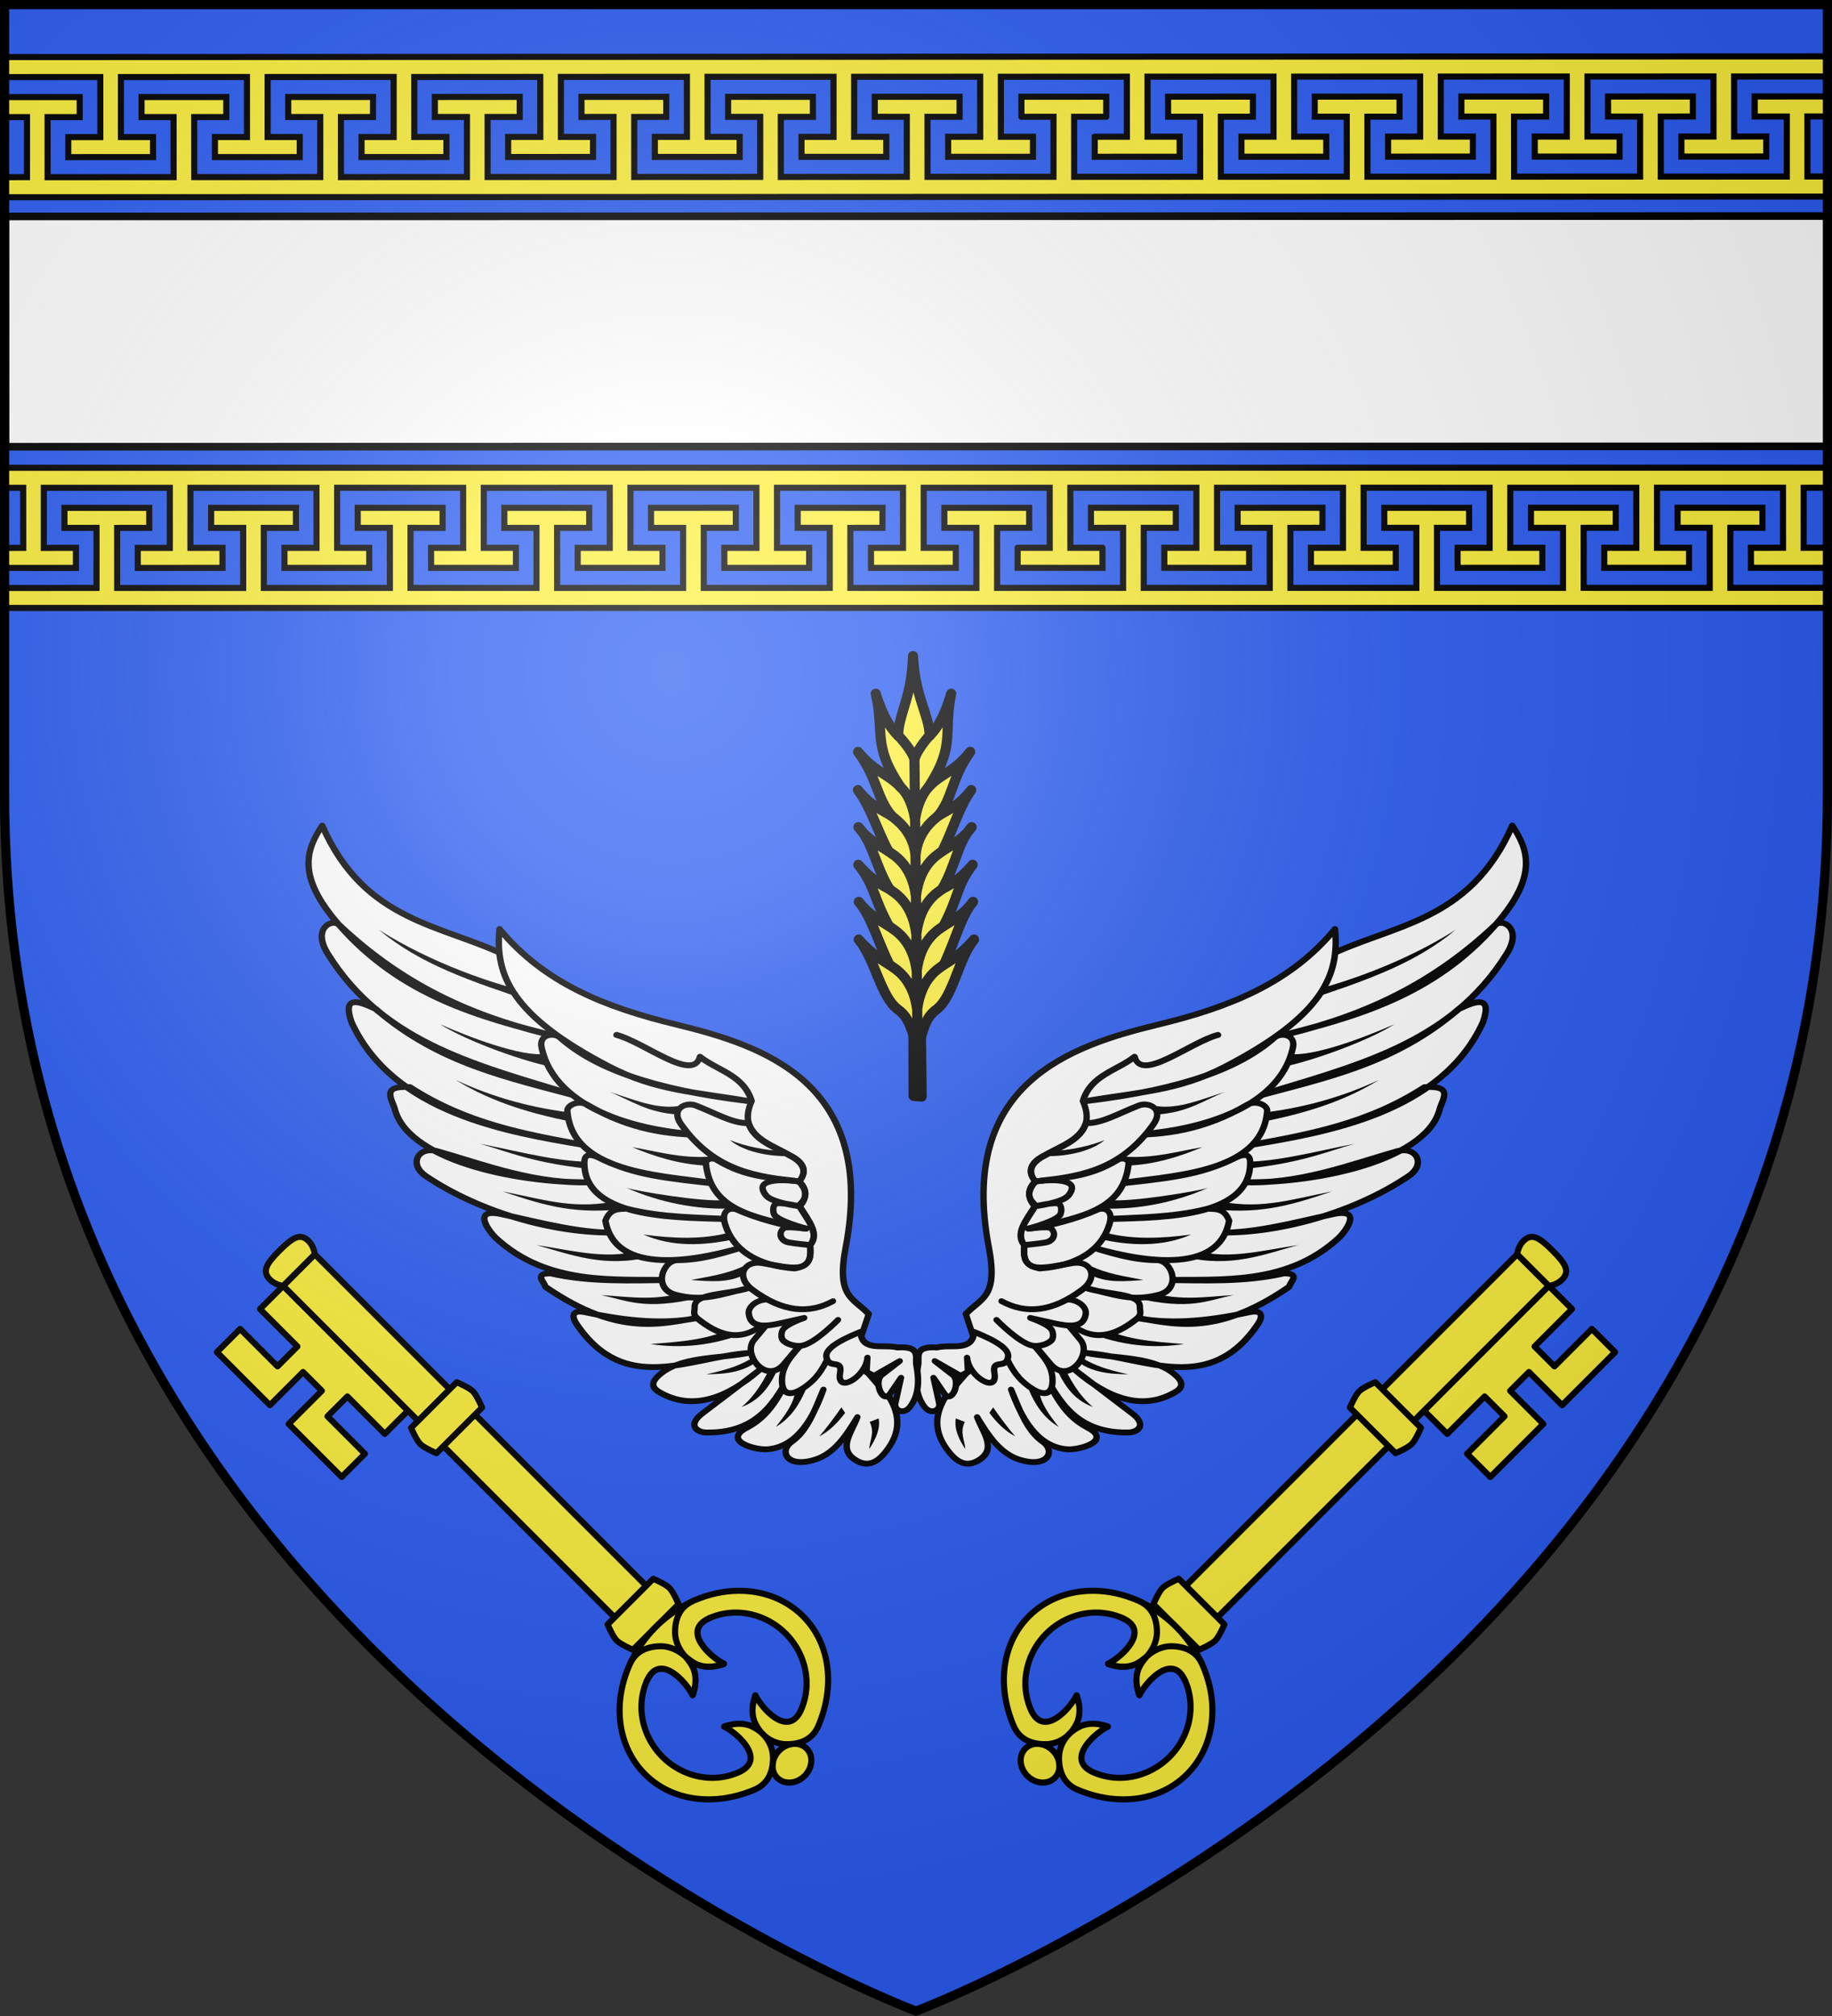
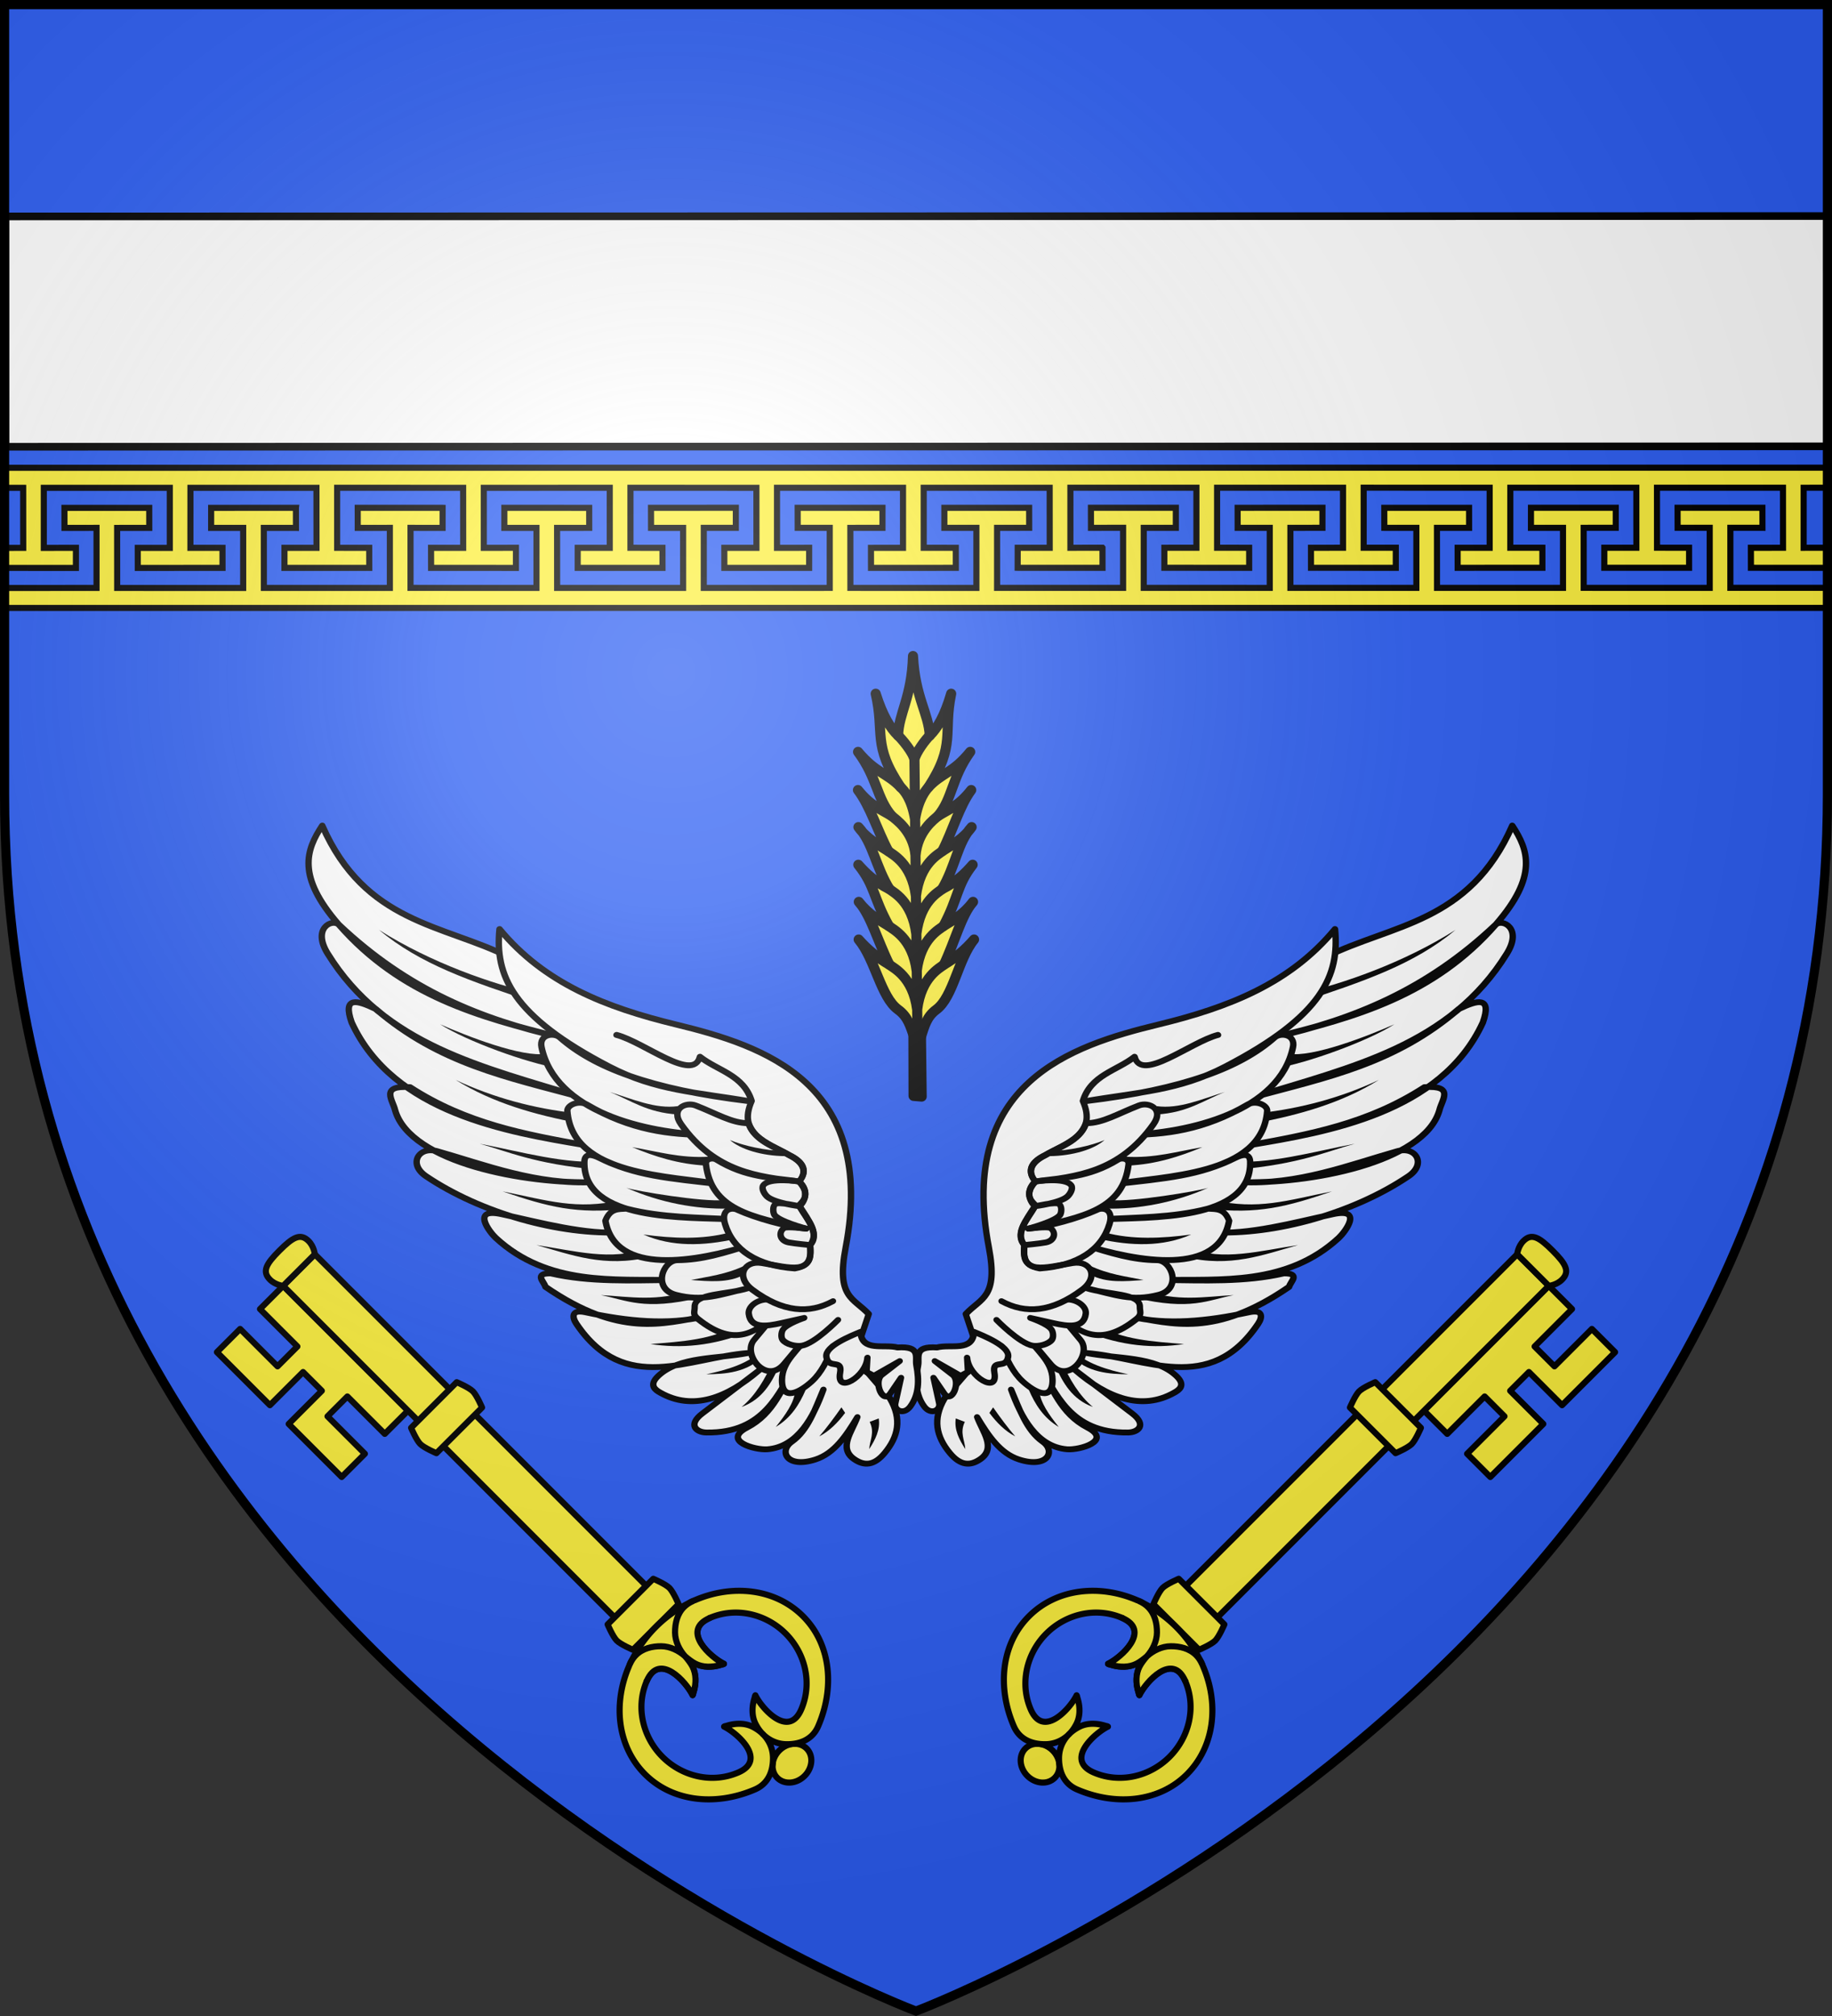
<svg xmlns="http://www.w3.org/2000/svg" xmlns:xlink="http://www.w3.org/1999/xlink" height="660" viewBox="-300 -300 600 660" width="600">
  <rect x="-300" y="-300" width="600" height="660" fill="#333333" stroke="none" />
  <radialGradient id="c" cx="-80" cy="-80" gradientTransform="matrix(1 0 0 1 0 -.05)" gradientUnits="userSpaceOnUse" r="405">
    <stop offset="0" stop-color="#fff" stop-opacity=".31" />
    <stop offset=".19" stop-color="#fff" stop-opacity=".25" />
    <stop offset=".6" stop-color="#6b6b6b" stop-opacity=".125" />
    <stop offset="1" stop-opacity=".125" />
  </radialGradient>
  <path d="M-298.5-298.5h597v258.543C298.5 246.291 0 358.5 0 358.5S-298.5 246.291-298.5-39.957z" fill="#2b5df2" />
  <g id="b" fill="#fcef3c" stroke="#000" stroke-linecap="round" stroke-linejoin="round" stroke-width="2.326">
    <path d="m567.91 68.542-20.186 20.186-12.622-12.622-7.146 7.146 12.622 12.622-20.186 20.186-8.84-8.84 14.246-14.246-7.564-7.564-14.246 14.246-8.84-8.84L542.667 43.3l8.84 8.84-14.246 14.246 7.564 7.563 14.246-14.246z" transform="matrix(-.86 0 0 .86 259.446 83.724)" />
    <path d="M530.638 31.27 542.666 43.3 416.448 169.517 404.42 157.49z" transform="matrix(-.86 0 0 .86 259.446 83.724)" />
    <path d="M544.077 29.86c-5.042-5.042-7.942-6.75-11.063-3.638-2.129 2.123-2.376 5.049-2.376 5.049l6.014 6.014 6.014 6.014s2.926-.247 5.049-2.376c3.111-3.12 1.404-6.02-3.638-11.063zM401.747 154.816l17.373 17.374s-1.974 4.648-3.49 6.163c-1.514 1.514-6.162 3.49-6.162 3.49l-17.373-17.375s1.975-4.647 3.49-6.162c1.514-1.515 6.162-3.49 6.162-3.49zM353.747 220.19c3.085 3.086 3.426 7.748.76 10.413-2.665 2.665-7.327 2.325-10.412-.76-3.086-3.086-3.426-7.748-.761-10.413 2.665-2.666 7.327-2.325 10.413.76z" transform="matrix(-.86 0 0 .86 259.446 83.724)" />
    <path d="M400.782 173.155a48.306 48.306 0 0 0-12.615-9.087c-.49-.288-.997-.568-1.576-.788-14.634-6.61-31.228-4.87-41.878 5.78-10.65 10.649-12.137 27.17-5.779 41.877 2.342 5.417 7.419 6.887 12.003 6.852 3.395-.025 6.339-1.326 8.592-3.38 1.351-1.234 2.448-2.749 3.264-4.393 1.4-2.753 1.467-6.234.442-9.628-.154-.324-.15-.912-.388-1.223-2.392 4.943-12.663 16.617-17.486 5.345-4.32-10.095-1.43-21.453 5.96-28.843 7.39-7.391 18.754-10.282 28.843-5.96 11.27 4.828-.402 15.094-5.345 17.486.31.238.899.234 1.223.388 3.394 1.025 6.875.957 9.628-.442 1.644-.816 3.16-1.913 4.392-3.264-1.303 1.189-1.743 1.572-3.264 4.392-1.4 2.753-1.467 6.234-.442 9.628.154.324.15.912.388 1.223 2.392-4.943 12.66-16.616 17.486-5.345 4.316 10.08 1.404 21.426-5.987 28.816-7.39 7.39-18.73 10.301-28.816 5.987-11.272-4.821.402-15.094 5.345-17.486-.31-.238-.9-.234-1.223-.388-3.394-1.025-6.875-.957-9.628.442-1.644.816-3.16 1.913-4.392 3.264-2.055 2.253-3.356 5.197-3.381 8.592-.035 4.584 1.435 9.661 6.852 12.003 14.707 6.358 31.228 4.87 41.878-5.78 10.65-10.65 12.389-27.243 5.779-41.877a10.441 10.441 0 0 0-.933-1.86 48.337 48.337 0 0 0-8.942-12.33z" transform="matrix(-.86 0 0 .86 259.446 83.724)" />
    <path d="M410.657 187.346c-.586-1.354-1.337-2.474-2.214-3.373-2.63-2.697-6.35-3.505-9.79-3.48-3.394.026-6.755 1.744-9.008 3.8-.917 1.023-2.235 2.74-2.847 3.974-1.4 2.753-1.467 6.234-.442 9.628.154.324.15.912.388 1.223 2.392-4.943 12.665-16.617 17.486-5.345M386.591 163.28c1.354.586 2.474 1.337 3.373 2.213 2.697 2.631 3.505 6.352 3.48 9.79-.026 3.395-1.744 6.756-3.8 9.01-1.023.916-2.741 2.234-3.974 2.846-2.753 1.4-6.234 1.467-9.628.442-.324-.154-.912-.15-1.223-.388 4.943-2.392 16.617-12.665 5.345-17.486M476.587 79.976l17.374 17.374s-1.975 4.648-3.49 6.162-6.162 3.49-6.162 3.49l-17.374-17.374s1.975-4.647 3.49-6.162 6.162-3.49 6.162-3.49z" transform="matrix(-.86 0 0 .86 259.446 83.724)" />
  </g>
  <g stroke="#000" stroke-width="1.581">
-     <path d="m-8.3-207.701-680.946-653.574-7.172 7.47 35.489 34.075-21.532 22.437-11.968-11.5-7.187 7.47 31.686 30.406 7.19-7.467-11.999-11.534 21.53-22.404 47.095 45.188-21.531 22.437-11.968-11.5-7.189 7.502 31.654 30.405.015-.016.015.015 7.19-7.471-.029-.028-11.97-11.501 21.53-22.404 47.097 45.185-21.531 22.437-11.966-11.497-.033-.032-7.19 7.47.013.014-.015.015 31.687 30.406.031.03 7.189-7.502-12.003-11.498 21.518-22.42 47.078 45.171-21.514 22.42-11.952-11.485-.017.018-.05-.047-7.186 7.5 31.72 30.407 7.191-7.469-12.001-11.531 21.53-22.404 47.095 45.183-21.516 22.422-11.987-11.484-.015.016-.014-.013-7.19 7.466 31.686 30.44 7.188-7.503-11.97-11.501 21.531-22.437 47.065 45.188-21.53 22.437-11.969-11.5-7.188 7.47 31.685 30.434 7.19-7.502-12-11.53 21.532-22.401 47.093 45.185-21.529 22.435-11.968-11.499-7.189 7.502 31.687 30.406 7.19-7.467-.034-.032-11.952-11.484 21.516-22.422 47.094 45.186-21.532 22.437-11.968-11.5-.03-.03-.003-.001-7.187 7.469.015.015-.015.015 31.722 30.44 7.185-7.501-11.984-11.515 21.514-22.423 47.096 45.187-21.534 22.44-11.968-11.5-.013.014-.017-.017-7.188 7.469 15.844 15.22 15.843 15.22 7.185-7.501-11.968-11.5 21.518-22.423 15.999 15.33 31.079 29.84-21.519 22.424-11.983-11.484-7.19 7.467.036.034 31.655 30.372 7.186-7.467-12-11.534 21.535-22.404 47.09 45.184-21.533 22.439-11.968-11.5-7.184 7.503 31.654 30.404.017-.018.018.017 7.17-7.481-11.987-11.517 21.537-22.406 47.093 45.185-21.533 22.44-11.984-11.515-7.203 7.467 31.703 30.439 7.202-7.485-12-11.5 21.516-22.422 34.89 33.473zm-14.362 14.96-27.206-26.084-7.19 7.466 11.999 11.53-21.53 22.408-47.094-45.19 21.517-22.421 12 11.483 7.187-7.482-31.69-30.406-7.172 7.484 11.97 11.502-21.528 22.406-47.095-45.188 21.5-22.436 11.999 11.498 7.188-7.468-31.656-30.407-7.188 7.469 11.968 11.499-21.531 22.437-47.091-45.183 21.529-22.44 12.003 11.53 7.187-7.5-31.687-30.406-.002.002-.002-.002-7.185 7.466 11.968 11.504-21.516 22.422-47.065-45.163 21.516-22.421 11.986 11.486 7.205-7.483-31.718-30.405-7.174 7.482 11.97 11.501-21.516 22.422-47.097-45.19 21.531-22.437 11.968 11.5.035-.001 7.185-7.467-.03-.03-31.658-30.378-.03-.028-7.156 7.499.001.03 11.97 11.471-21.533 22.407-47.077-45.175 21.514-22.42 11.998 11.499 7.19-7.471-31.687-30.437-7.19 7.467 11.97 11.501-21.53 22.437-47.094-45.185 21.531-22.437 12 11.529 7.182-7.5-31.685-30.404-7.185 7.467 11.999 11.53-21.535 22.408-47.077-45.171 21.514-22.424 11.985 11.469 7.202-7.467-31.686-30.407-.013.014-.018-.017-7.152 7.473.016.015-.017.017 11.969 11.467-21.533 22.44-47.06-45.185 21.515-22.421 11.953 11.484.015-.015.047.044 7.184-7.501-31.715-30.404-7.192 7.465 12.002 11.531-21.535 22.409-47.093-45.19 21.516-22.422 12 11.484 7.208-7.467-31.707-30.421-7.171 7.497 11.97 11.488-21.53 22.404-47.096-45.188 21.5-22.436 12 11.499 7.19-7.467-31.659-30.41-7.187 7.47 11.968 11.5-21.53 22.438-47.093-45.185 21.534-22.44 11.999 11.53 7.185-7.498-27.798-26.671-7.181 7.48 8.103 7.788-21.532 22.402-8.098-7.767-7.194 7.493 680.938 653.583 7.193-7.493-7.486-7.188 21.516-22.421 7.487 7.196z" fill="#fcef3c" stroke-width="3.162" transform="matrix(.456 -.438 .438 .456 393.27 -190.463)" />
    <path d="m-746.388-801.753-82.582 86.021 680.835 653.69 82.581-86.021z" fill="#fff" stroke-linecap="round" stroke-linejoin="round" stroke-width="3.953" transform="matrix(.456 -.438 .438 .456 393.27 -190.463)" />
-     <path d="m-836.514-707.873-7.194 7.493 6.633 6.377-21.507 22.43-6.653-6.383-7.183 7.482 26.328 25.291 7.198-7.484-12.008-11.52 21.543-22.431 47.065 45.219-21.542 22.426-11.977-11.49-7.17 7.486 31.67 30.393 7.169-7.486-11.977-11.522 21.539-22.4 47.065 45.22-21.505 22.427-11.968-11.495-7.198 7.472 31.685 30.443 7.167-7.506-11.96-11.521 21.525-22.413 47.066 45.215-21.512 22.43-12.01-11.522-7.165 7.49 31.67 30.454 7.203-7.484-.05-.047.016-.016-11.961-11.475 21.525-22.413 47.063 45.186-21.543 22.431-11.946-11.495-.017.017-.013-.012-7.175 7.45.015.016-.013.013 31.67 30.424 7.167-7.501-11.946-11.509 21.525-22.408 47.052 45.202-21.511 22.43-12.01-11.523-7.17 7.487 31.67 30.424 7.202-7.484-12.01-11.523 21.54-22.428 47.066 45.219-21.54 22.428-11.98-11.492-7.167 7.488 31.698 30.421 7.172-7.488-11.977-11.522 21.523-22.41 47.052 45.202-21.509 22.428-11.946-11.492h-.03l-7.203 7.455.03.03 31.641 30.396.029.028 7.167-7.484.001-.033-11.979-11.492 21.54-22.429 47.069 45.221-21.526 22.413-11.979-11.492-7.183 7.473 31.67 30.454 7.185-7.502-11.964-11.508 21.526-22.413 47.036 45.187-21.525 22.413-11.981-11.49-7.168 7.484.002.002-.002.002 31.67 30.424 7.2-7.487-12.008-11.525 21.543-22.426 47.063 45.217-21.543 22.43-11.974-11.492-7.17 7.486 31.67 30.394 7.167-7.484-11.977-11.522 21.54-22.402 47.066 45.219-21.507 22.426-11.979-11.493-7.188 7.47 31.67 30.428 7.182-7.487-11.96-11.521L-226.7-107.8l47.067 45.217-21.509 22.428-12.01-11.523-7.167 7.489 28.623 27.524 7.204-7.504-8.95-8.584 21.526-22.413 8.938 8.583 7.194-7.494zm94.153 119.182-31.669-30.393-7.2 7.487 11.977 11.49-21.54 22.428-47.068-45.216 21.51-22.428 12.012 11.52 7.167-7.488-31.67-30.425-7.169 7.487 11.979 11.492-21.54 22.429-34.035-32.678-7.172 7.47L-206.055-1.708l7.19-7.491-36.32-34.894 21.526-22.413 11.98 11.523 7.184-7.506-31.7-30.436-7.17 7.503 11.992 11.505-21.54 22.429-47.063-45.217 21.507-22.43 11.995 11.507 7.185-7.47-.018-.018.015-.015-31.664-30.394-7.205 7.487 11.976 11.49-21.54 22.429-47.06-45.215 21.504-22.428 12.013 11.52 7.17-7.486-31.635-30.394-.002.002-.035-.034-7.167 7.488 11.961 11.506-21.525 22.413-31.08-29.84-15.972-15.361 21.527-22.415 11.979 11.492 7.203-7.484-15.855-15.214-15.85-15.21-7.167 7.485.017.017-.015.015 11.977 11.49-21.54 22.43-47.07-45.22 21.527-22.41 11.993 11.505 7.202-7.484-31.702-30.457-.015.016-.016-.015-7.167 7.484.002.002.03.03 11.978 11.49-21.543 22.431-47.065-45.219 21.527-22.415 11.963 11.478.032.03 7.165-7.487-31.667-30.422-7.2 7.487 11.976 11.49-21.54 22.429-47.066-45.22 21.507-22.43 12.01 11.523 7.2-7.487-31.697-30.42-7.167 7.484 11.976 11.49-21.542 22.43-47.065-45.188 21.542-22.43 11.98 11.492 7.2-7.487-31.703-30.42-7.167 7.488.011.011-.015.016 11.964 11.508-21.528 22.415-47.058-45.217 21.507-22.426 12.01 11.523 7.17-7.491-31.673-30.457-7.2 7.487.048.047-.015.016 11.961 11.475-21.525 22.413-47.05-45.204 21.526-22.413 11.977 11.525 7.202-7.488-.03-.03-31.67-30.425-.015.016-.013-.013-7.172 7.489.031.03 11.975 11.488-21.538 22.43-47.064-45.22 21.505-22.428 11.98 11.492.03.03 7.172-7.488-.015-.015z" fill="#fcef3c" stroke-width="3.162" transform="matrix(.456 -.438 .438 .456 393.27 -190.463)" />
+     <path d="m-836.514-707.873-7.194 7.493 6.633 6.377-21.507 22.43-6.653-6.383-7.183 7.482 26.328 25.291 7.198-7.484-12.008-11.52 21.543-22.431 47.065 45.219-21.542 22.426-11.977-11.49-7.17 7.486 31.67 30.393 7.169-7.486-11.977-11.522 21.539-22.4 47.065 45.22-21.505 22.427-11.968-11.495-7.198 7.472 31.685 30.443 7.167-7.506-11.96-11.521 21.525-22.413 47.066 45.215-21.512 22.43-12.01-11.522-7.165 7.49 31.67 30.454 7.203-7.484-.05-.047.016-.016-11.961-11.475 21.525-22.413 47.063 45.186-21.543 22.431-11.946-11.495-.017.017-.013-.012-7.175 7.45.015.016-.013.013 31.67 30.424 7.167-7.501-11.946-11.509 21.525-22.408 47.052 45.202-21.511 22.43-12.01-11.523-7.17 7.487 31.67 30.424 7.202-7.484-12.01-11.523 21.54-22.428 47.066 45.219-21.54 22.428-11.98-11.492-7.167 7.488 31.698 30.421 7.172-7.488-11.977-11.522 21.523-22.41 47.052 45.202-21.509 22.428-11.946-11.492l-7.203 7.455.03.03 31.641 30.396.029.028 7.167-7.484.001-.033-11.979-11.492 21.54-22.429 47.069 45.221-21.526 22.413-11.979-11.492-7.183 7.473 31.67 30.454 7.185-7.502-11.964-11.508 21.526-22.413 47.036 45.187-21.525 22.413-11.981-11.49-7.168 7.484.002.002-.002.002 31.67 30.424 7.2-7.487-12.008-11.525 21.543-22.426 47.063 45.217-21.543 22.43-11.974-11.492-7.17 7.486 31.67 30.394 7.167-7.484-11.977-11.522 21.54-22.402 47.066 45.219-21.507 22.426-11.979-11.493-7.188 7.47 31.67 30.428 7.182-7.487-11.96-11.521L-226.7-107.8l47.067 45.217-21.509 22.428-12.01-11.523-7.167 7.489 28.623 27.524 7.204-7.504-8.95-8.584 21.526-22.413 8.938 8.583 7.194-7.494zm94.153 119.182-31.669-30.393-7.2 7.487 11.977 11.49-21.54 22.428-47.068-45.216 21.51-22.428 12.012 11.52 7.167-7.488-31.67-30.425-7.169 7.487 11.979 11.492-21.54 22.429-34.035-32.678-7.172 7.47L-206.055-1.708l7.19-7.491-36.32-34.894 21.526-22.413 11.98 11.523 7.184-7.506-31.7-30.436-7.17 7.503 11.992 11.505-21.54 22.429-47.063-45.217 21.507-22.43 11.995 11.507 7.185-7.47-.018-.018.015-.015-31.664-30.394-7.205 7.487 11.976 11.49-21.54 22.429-47.06-45.215 21.504-22.428 12.013 11.52 7.17-7.486-31.635-30.394-.002.002-.035-.034-7.167 7.488 11.961 11.506-21.525 22.413-31.08-29.84-15.972-15.361 21.527-22.415 11.979 11.492 7.203-7.484-15.855-15.214-15.85-15.21-7.167 7.485.017.017-.015.015 11.977 11.49-21.54 22.43-47.07-45.22 21.527-22.41 11.993 11.505 7.202-7.484-31.702-30.457-.015.016-.016-.015-7.167 7.484.002.002.03.03 11.978 11.49-21.543 22.431-47.065-45.219 21.527-22.415 11.963 11.478.032.03 7.165-7.487-31.667-30.422-7.2 7.487 11.976 11.49-21.54 22.429-47.066-45.22 21.507-22.43 12.01 11.523 7.2-7.487-31.697-30.42-7.167 7.484 11.976 11.49-21.542 22.43-47.065-45.188 21.542-22.43 11.98 11.492 7.2-7.487-31.703-30.42-7.167 7.488.011.011-.015.016 11.964 11.508-21.528 22.415-47.058-45.217 21.507-22.426 12.01 11.523 7.17-7.491-31.673-30.457-7.2 7.487.048.047-.015.016 11.961 11.475-21.525 22.413-47.05-45.204 21.526-22.413 11.977 11.525 7.202-7.488-.03-.03-31.67-30.425-.015.016-.013-.013-7.172 7.489.031.03 11.975 11.488-21.538 22.43-47.064-45.22 21.505-22.428 11.98 11.492.03.03 7.172-7.488-.015-.015z" fill="#fcef3c" stroke-width="3.162" transform="matrix(.456 -.438 .438 .456 393.27 -190.463)" />
  </g>
  <g stroke-width="2.095" transform="matrix(.955 0 0 .954 1030.906 -60.135)">
    <g id="a" stroke-linecap="round" stroke-linejoin="round" stroke-width="1.68">
      <path d="M1395.537-149.429c14.506-14.179 34.14-20.153 38.397-50.729 5.679 5.591 9.94 12.175 2.523 28.868-10.92 24.578-29.392 36.444-48.207 47.927 18.532-10.775 35.145-24.445 48.207-47.927 1.18-2.122 7.052-1.086 4.765 7.287-8.164 29.881-31.324 43.048-54.586 59.166 17.58-11.248 33.774-20.058 46.177-40.107 4.134-3.94 7.574-6.109 7.007 1.962-4.373 28.416-32.097 42.322-50.497 51.59 14.228-7.414 28.388-14.782 40.127-29.168 7.528-2.828 5.235 2.201 5.325 5.325-.255 15.935-28.336 30.562-45.684 35.006 15.007-3.49 26.774-13.163 37.837-20.432 4.277-2.81 8.293 1.327 4.484 6.166-11.26 14.304-29.726 26.54-46.033 30.357 9.583-1.963 20.263-8.884 29.497-14.121 7.425-4.211 4.222 4.195 3.083 6.186-9.864 17.238-27.086 20.272-41.76 24.944 10.366-2.951 20.913-5.452 30.269-10.93 4.36-1.289 2.236 1.748 2.242 3.363-15.334 19.869-27.28 19.03-38.117 20.18 9.903-.384 19.566-4.367 29.709-10.09 3.404-1.922 3.751.363 3.083 2.522-7.34 23.7-26.201 17.828-41.48 21.02 8.258-.618 17.692-4.336 24.383-.28 3.126 1.895 1.463 3.783.56 4.765-6.977 7.586-16.555 6.485-26.625 1.121L1377.6-7.61c4.547 2.053 2.806 4.811.28 5.605-14.844 4.666-21.068-6.103-27.046-11.912 4.943 5.16 8.57 11.677 16.395 13.594 7.298 1.788-.431 6.908-3.643 7.567-7.847 1.61-13.941-5.634-18.218-12.472 3.445 4.835 6.619 10.212 11.491 12.192 4.056 1.647 3.1 7.172-4.764 6.726-5.194-.294-9.36-4.357-13.453-8.688 2.333 3.69 6.952 7.178 3.643 11.491-2.117 2.76-4.655 3.283-8.128.56-4.529-3.55-6.72-8.125-5.045-14.854z" fill="#fff" stroke="#000" transform="matrix(1.265 .339 -.307 1.147 -2750.348 -224.649)" />
      <path d="M1391.44-137.273c10.229-5.925 24.363-16.511 35.207-29.532-8.219 12.818-19.596 21.121-34.473 31.95zM1392.734-119.72c6.353-.644 18.998-10.964 24.826-16.142-5.487 6.603-19.195 17.244-27.068 21.187zM1389.371-100.941c10.246-4.446 19.65-10.41 28.027-18.218-7.908 9.283-17.8 15.73-28.307 21.3zM1384.887-85.246c10.219-1.92 20.909-9.057 30.757-14.311-6.483 4.158-12.495 9.776-27.955 15.993zM1383.74-73.251c11.965-.526 18.465-5.348 29.347-11.294-10.357 7.662-17.225 12.02-30.188 14.096zM1380.963-58.06c9.062 1.291 18.124-4.611 27.186-8.968-8.158 5.312-15.652 11.47-27.747 11.771zM1371.994-42.925c9.337.912 16.052-2.723 23.263-5.325-6.165 3.282-9.707 7.626-24.664 8.128zM1362.465-29.752c7.598 2.366 15.582.5 23.543-1.121-7.297 3.546-15.596 5.23-25.505 3.924zM1357.98-21.063c4.318 3.023 10.538 3.141 15.976 2.802-4.553 1.296-10.68 2.78-15.976-1.12zM1356.018-17.14c3.41 4.697 7.057 8.562 11.211 10.65-5.737-.571-9.171-4.434-12.332-8.688z" transform="matrix(1.265 .339 -.307 1.147 -2750.348 -224.649)" />
      <path d="M1328.775-22.926c2.765-5.72 7.162-6.979 1.32-20.332-19.069-43.584 7.122-62.449 27.746-74.868 16.745-10.084 30.589-21.384 38.259-39.889 4.255 12.526 2.852 25.134-18.481 46.644-10.203 10.286-20.374 13.627-32.935 20.043 24.199-10.717 36.954-21.028 43.495-31.924 1.154-1.922 5.09-2.371 5.28 1.32.987 19.114-20.388 31.685-36.082 36.962 9.534-2.824 19.068-6.934 28.602-17.6 1.537-1.72 4.973-1.343 5.28.44 3.2 18.553-21.65 25.644-34.322 32.121 13.476-5.814 21.567-8.986 29.482-16.72 1.39-1.36 3.278-2.52 3.96 0 4.524 16.69-21.95 23.09-33.882 27.281 8.895-3.288 17.995-5.757 26.402-11 2.053-.457 4.107-1.348 6.16 1.76 1.288 16.292-19.995 18.275-35.642 17.6 8.402.336 13.773.626 20.063-1.165 3.795-1.08 8.33 6.079 2.818 9.526-6.404 4.006-11.12 3.247-18.83 3.564 6.013.293 14.04-2.746 14.87 1.276.245 1.186 1.096 1.866 0 3.52-7.422 11.207-14.184 8.074-20.681 3.961l7.92 6.16c3.97 3.089-.026 13.515-6.006 8.888l-8.075-6.247c3.238 3.51 8.322 5.19 9.681 10.56 1.573 6.216-3.751 4.779-7.48 2.64-2.909-1.667-5.4-4.738-7.667-8.237-1.744 1.256-2.093 3.505-7.295.317z" fill="#fff" stroke="#000" transform="matrix(1.265 .339 -.307 1.147 -2750.348 -224.649)" />
      <path d="M1336.96-23.586s7.408 4.876 10.93 4.484c1.604-.178 3.856-1.566 4.406-3.083.296-.819-.146-2.186-.762-2.802-1.355-1.357-6.166-1.682-6.166-1.682l6.166-.28c4.011-.183 8.11-.715 7.567-5.045-.255-2.035-3.025-3.31-5.587-2.61" fill="#fff" stroke="#000" transform="matrix(1.265 .339 -.307 1.147 -2750.348 -224.649)" />
      <path d="M1356.86-45.728c5.4 1.087 9.873.316 14.574 0-4.578 1.77-9.156 3.66-13.734 2.523z" transform="matrix(1.265 .339 -.307 1.147 -2750.348 -224.649)" />
      <path d="M1346.276-85.204c4.21-1.227 7.43-5.086 12.153-8.882 2.314-1.86 6.668-.927 4.954 4.162-5.367 15.936-15.907 20.366-25.962 24.773 6.579-3.156 13.124-4.926 19.422-12.288.778-.91 2.754-1.098 2.973.595 1.64 12.685-7.351 17.97-21.036 25.415 4.989-2.09 11.993-6.668 16.081-10.353 1.11-1.209 4.295-1.681 4.162 2.972-.223 7.814-5.21 14.043-14.665 17.639-4.784.423-4.799-2.507-5.436-5.397-3.03-1.932-1.365-7.044.069-11.647-1.182-.468-3.77-3.24-1.57-6.936 0 0-4.745-2.846.66-8.043 3.193-3.68 7.568-6.102 8.195-12.01z" fill="#fff" stroke="#000" transform="matrix(1.265 .339 -.307 1.147 -2750.348 -224.649)" />
      <path d="M1338.922-46.568s3.688-1.506 5.237-2.332c2.079-1.109 2.082-3.582.198-4.36-.816-.338-5.577 1.831-5.577 1.831s6.823-4.3 7.163-6.39c.142-.872-.185-2.41-.991-2.774-1.026-.562-5.848 2.413-5.961 2.378 0 0 6.196-2.767 7.547-5.153.498-.88.952-2.693.198-3.369-2.112-1.891-9.315 1.586-9.315 1.586" fill="none" stroke="#000" transform="matrix(1.265 .339 -.307 1.147 -2750.348 -224.649)" />
      <path d="M1336.96-29.191c6.89 1.828 13.475-.622 19.619-9.25 3.413-4.792.17-8.87-4.204-6.726-6.77 3.317-12.26 7.529-13.453-1.401-3.415-3.004-.942-7.169.069-11.647.648-.766-4.291-1.075-1.57-6.936-3.341-2.523-1.959-5.52.66-8.043 4.793-5.224 11.78-9.864 5.886-17.938.256-7.904 6.521-11.001 10.09-16.256 3.434 6.758 13.079-8.22 19.619-12.332" fill="none" stroke="#000" transform="matrix(1.265 .339 -.307 1.147 -2750.348 -224.649)" />
      <path d="M1342.376-14.218c.434 3.893-4.045 1.666-2.378 5.549 2.47 5.754-6.255 3.085-7.928-2.18l1.19 3.963-1.586 1.586-7.531-2.18 5.549 2.576c2.483 1.453 1.645 8.244-.991 5.747l-3.765-3.567 3.17 6.738c.876 1.86-1.338 3.935-3.567 1.982-2.99-2.62-4.063-6.593-4.36-11.098-.156-2.374-2.544-4.985 3.568-6.342 3.175-2.021 9.382-1.349 8.323-7.134 2.714.396 9.97 1.354 10.306 4.36z" fill="#fff" stroke="#000" transform="matrix(1.265 .339 -.307 1.147 -2750.348 -224.649)" />
      <path d="M1352.655-6.77c1.075 3.029 3.993 5.75 7.287 8.409-4.46-1.394-7.485-4.509-10.09-8.128zM1342.005 1.078c2.686 2.477 5.253 4.715 7.567 6.446-2.916-.713-5.584-2.42-8.128-4.624zM1333.316 6.964c.337 3.31 2.306 5.642 4.485 7.847-.729-2.466-2.56-4.106-1.962-7.567zM1362.994-95.244c5.875-.789 11.108-5.486 16.287-9.06-4.85 3.959-8.057 8.575-15.745 11.399zM1358.54-78.8c7.398-1.665 12.75-5.375 18.78-8.408-5.097 4.308-10.57 8.24-17.516 10.697-.507.18.165 0-.358.164zM1357.65-65.562c5.38-.938 21.59-9.06 23.873-10.715-7.642 6.744-16.13 11.194-24.52 13.456zM1358.54-56.098c7.288-.016 14.575-2.524 21.862-5.885-6.4 5.652-14.348 7.69-22.982 8.128zM1339.212-73.256c6.006-1.842 10.9-5.322 12.883-8.627-3 2.603-8.54 5.76-12.603 6.945z" transform="matrix(1.265 .339 -.307 1.147 -2750.348 -224.649)" />
    </g>
    <use height="660" transform="matrix(-1 0 0 1 -2158.1 0)" width="600" xlink:href="#a" />
  </g>
  <use height="100%" stroke-width=".989" transform="matrix(-1 0 0 1 0 0)" width="100%" xlink:href="#b" />
  <g style="fill:#fcef3c;fill-rule:evenodd;stroke:#000;stroke-width:3.311;stroke-linecap:round;stroke-linejoin:round">
    <path d="M1.853 58.993 1.58 35.828l-2.433-.038.054 22.98z" />
    <path d="M1.513 39.74c1.293-3.912 1.95-6.862 5.144-9.224 5.57-4.117 7.098-16.486 12.354-22.937-2.858 3.324-6.147 6.076-9.874 8.243C12.76 8.197 14.853-.39 18.68-4.747c-3.212 4.241-6.454 5.91-9.692 7.933 4.972-9.309 4.237-13.233 9.56-20.081-2.43 2.765-5.07 5.506-10.025 7.987 4.427-7.476 5.07-15.257 9.692-20.313-2.641 3.79-6.473 5.877-9.626 7.893 3.46-6.715 5.546-14.674 9.494-20.026-4.03 5.187-7.378 6.304-10.913 8.528 4.898-5.799 4.416-12.442 10.585-21.028-5.69 7.034-9.354 6.867-13.69 11.592 9.073-13.96 4.759-17.646 7.452-30.63-2.145 7.32-4.524 11.29-7.011 13.709-.325-7.239-4.802-12.491-5.491-26.04-.367 13.549-4.72 18.801-4.872 26.04-2.545-2.42-5.018-6.388-7.337-13.71 3.002 12.985-1.225 16.67 8.18 30.63-4.448-4.724-8.108-4.557-13.966-11.59 6.374 8.585 6.05 15.228 11.085 21.027-3.587-2.224-6.962-3.341-11.115-8.528 4.075 5.352 6.351 13.311 9.97 20.026-3.2-2.016-7.082-4.103-9.814-7.893 4.743 5.056 5.57 12.837 10.175 20.313-5.014-2.48-7.718-5.222-10.214-7.987 5.485 6.848 4.844 10.772 10.037 20.08-3.286-2.021-6.568-3.69-9.88-7.932 3.93 4.356 6.226 12.944 10.03 20.57-3.778-2.168-7.132-4.92-10.07-8.244 5.41 6.451 7.233 18.82 12.9 22.937 3.25 2.362 3.978 5.312 5.364 9.223z" />
    <path d="M.38 30.507C1.746 19.65 7.99 16.835 9.137 15.822M.23 17.87C1.596 7.014 7.84 4.198 8.987 3.186M.104 5.776C1.47-5.08 7.374-7.896 8.522-8.908M-.03-6.643C1.335-17.5 7.44-20.315 8.588-21.328M-.16-19.905c.686-8.056 6.182-11.908 7.33-12.92m-7.48.99c1.1-6.599 3.494-9.415 4.375-10.427m-4.576-9.063c.421-2.342 3.868-6.846 5.016-7.858M.38 30.507C-.986 19.65-7.559 16.835-8.706 15.822M.23 17.87C-1.136 7.014-7.71 4.198-8.857 3.186m8.961 2.59C-1.262-5.08-7.532-7.896-8.68-8.908m8.65 2.265C-1.396-17.5-7.894-20.315-9.041-21.328m8.881 1.423c-.685-8.056-6.588-11.908-7.736-12.92m7.585.99c-1.101-6.599-3.557-9.415-4.704-10.427m4.504-9.063c-.421-2.342-4.2-6.846-5.347-7.858M.5 40.39-.51-51.325" />
  </g>
  <path d="M-298.5-298.5h597V-40C298.5 246.2 0 358.39 0 358.39S-298.5 246.2-298.5-40z" fill="url(#c)" transform="matrix(1 0 0 1 0 .05)" />
  <path d="M-298.5-298.5h597v258.503C298.5 246.206 0 358.398 0 358.398S-298.5 246.206-298.5-39.997z" fill="none" stroke="#000" stroke-width="3" />
</svg>